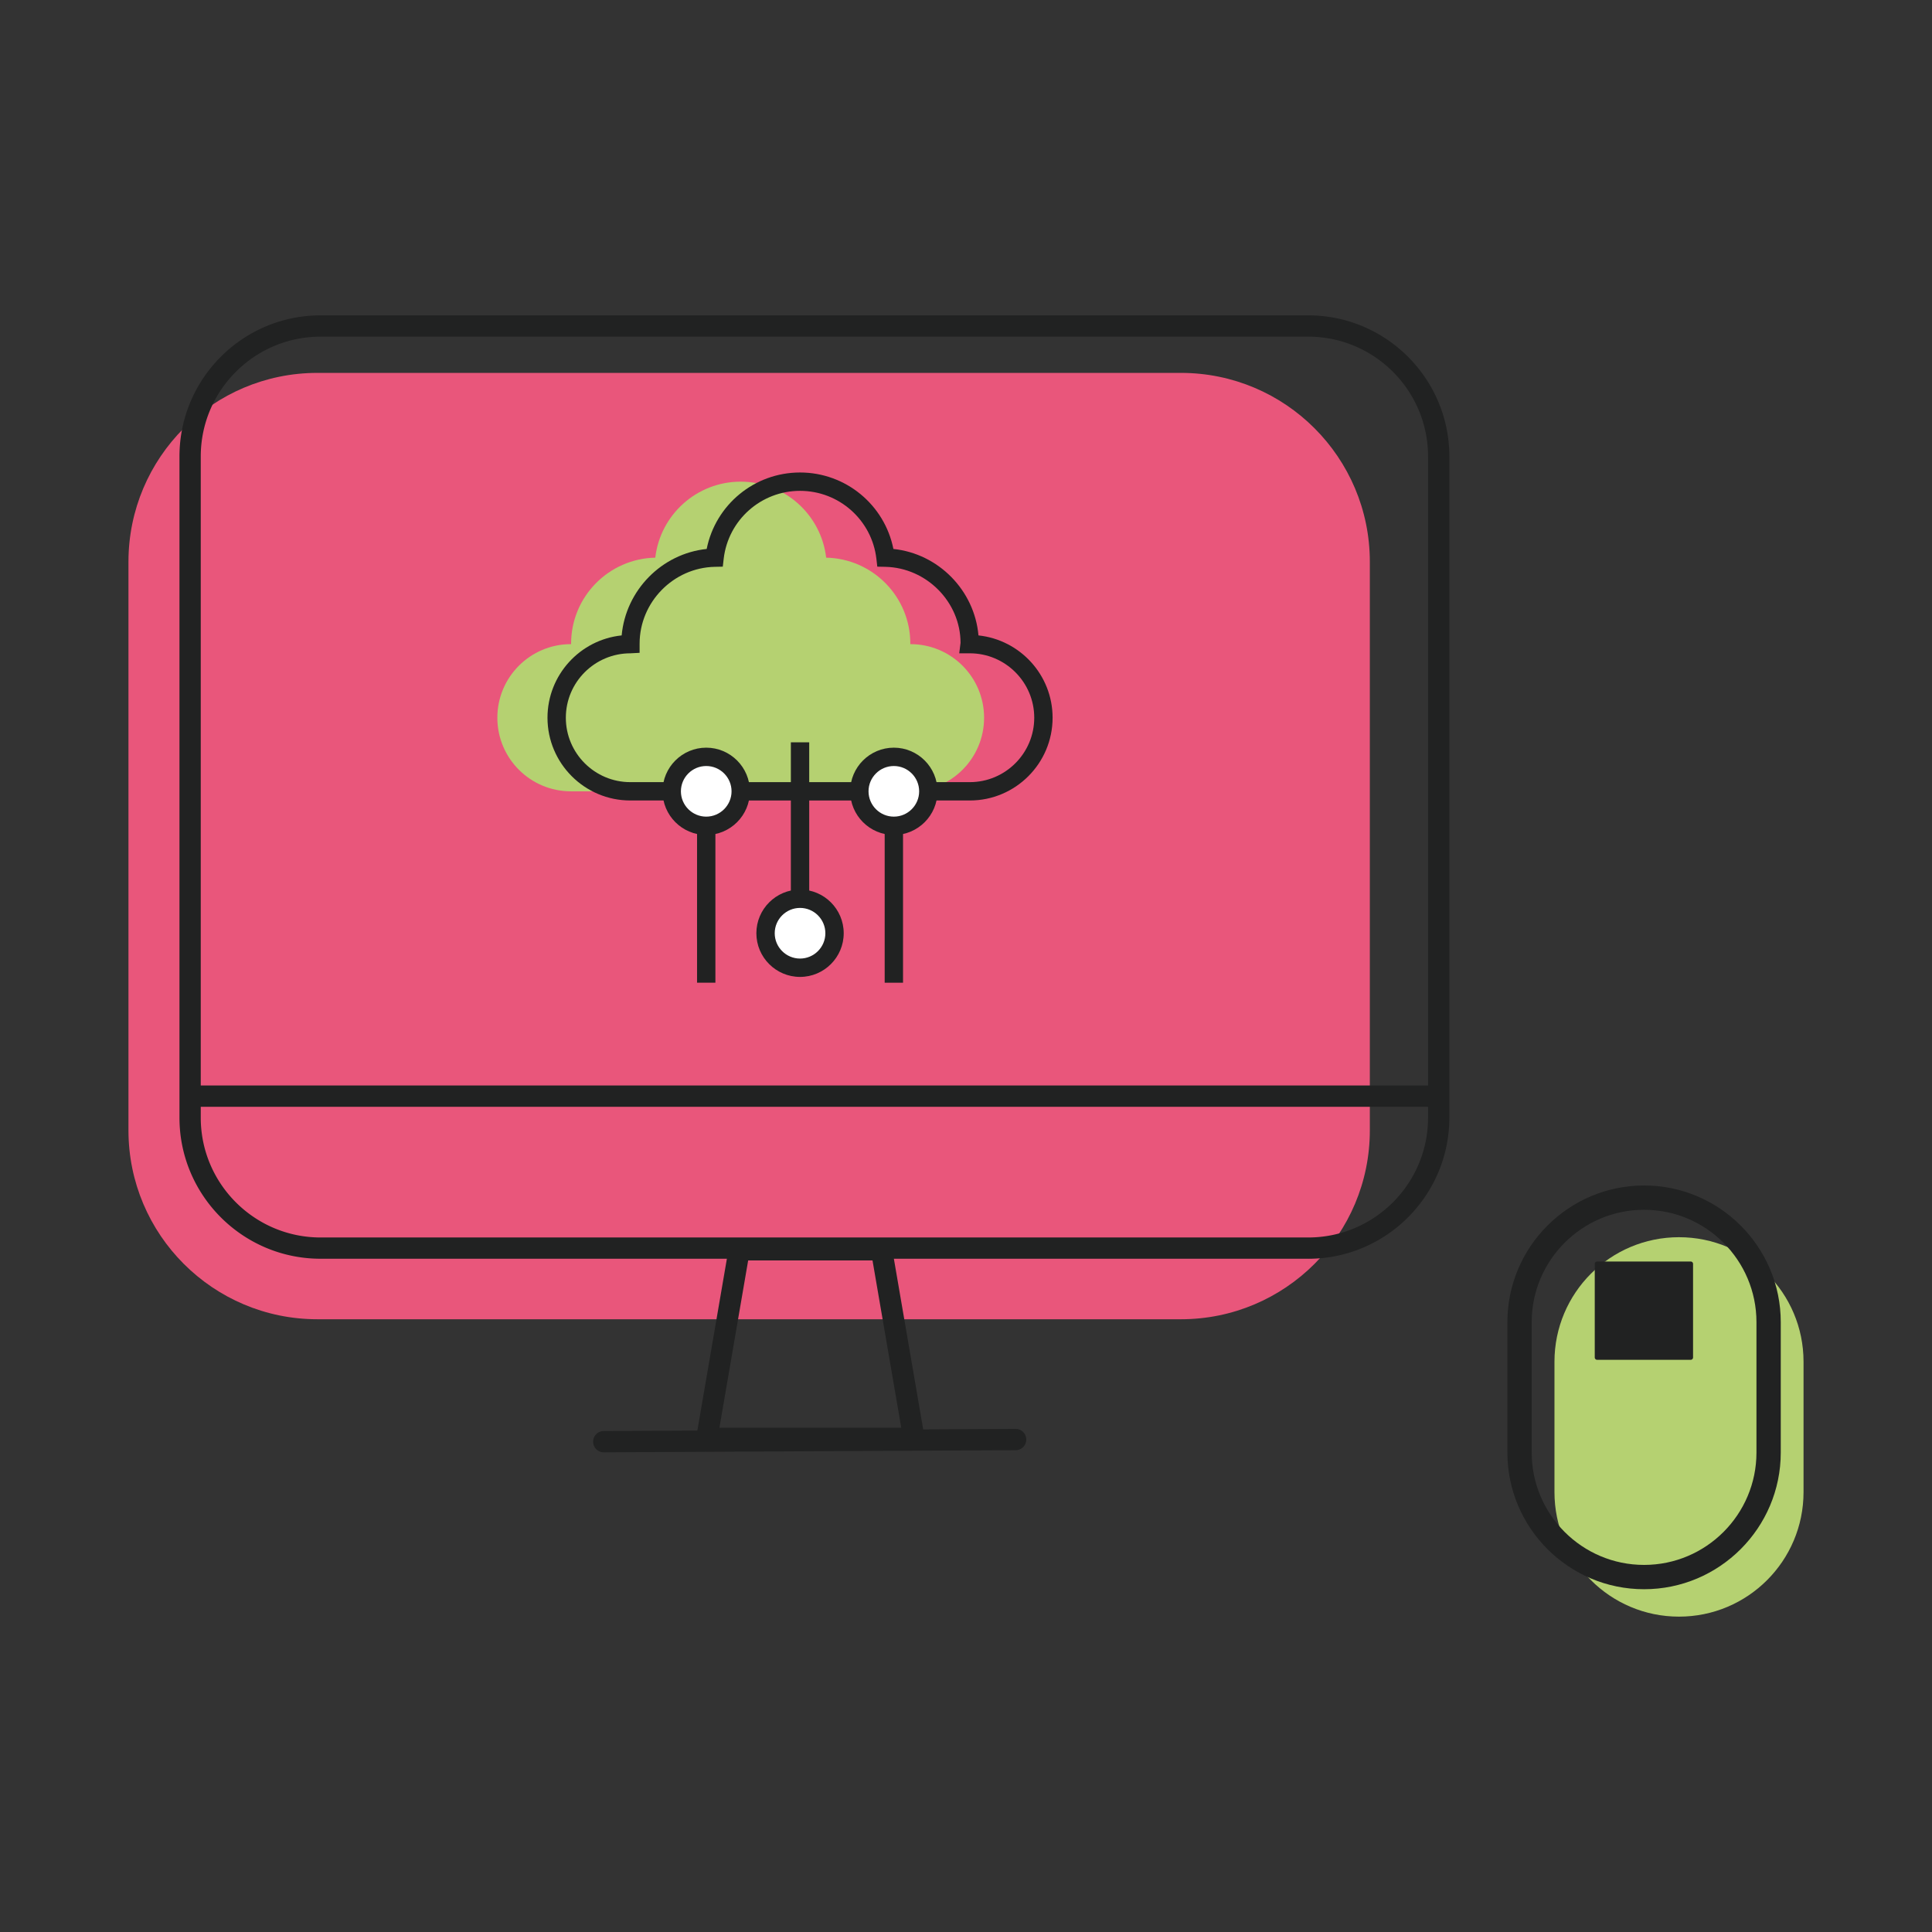
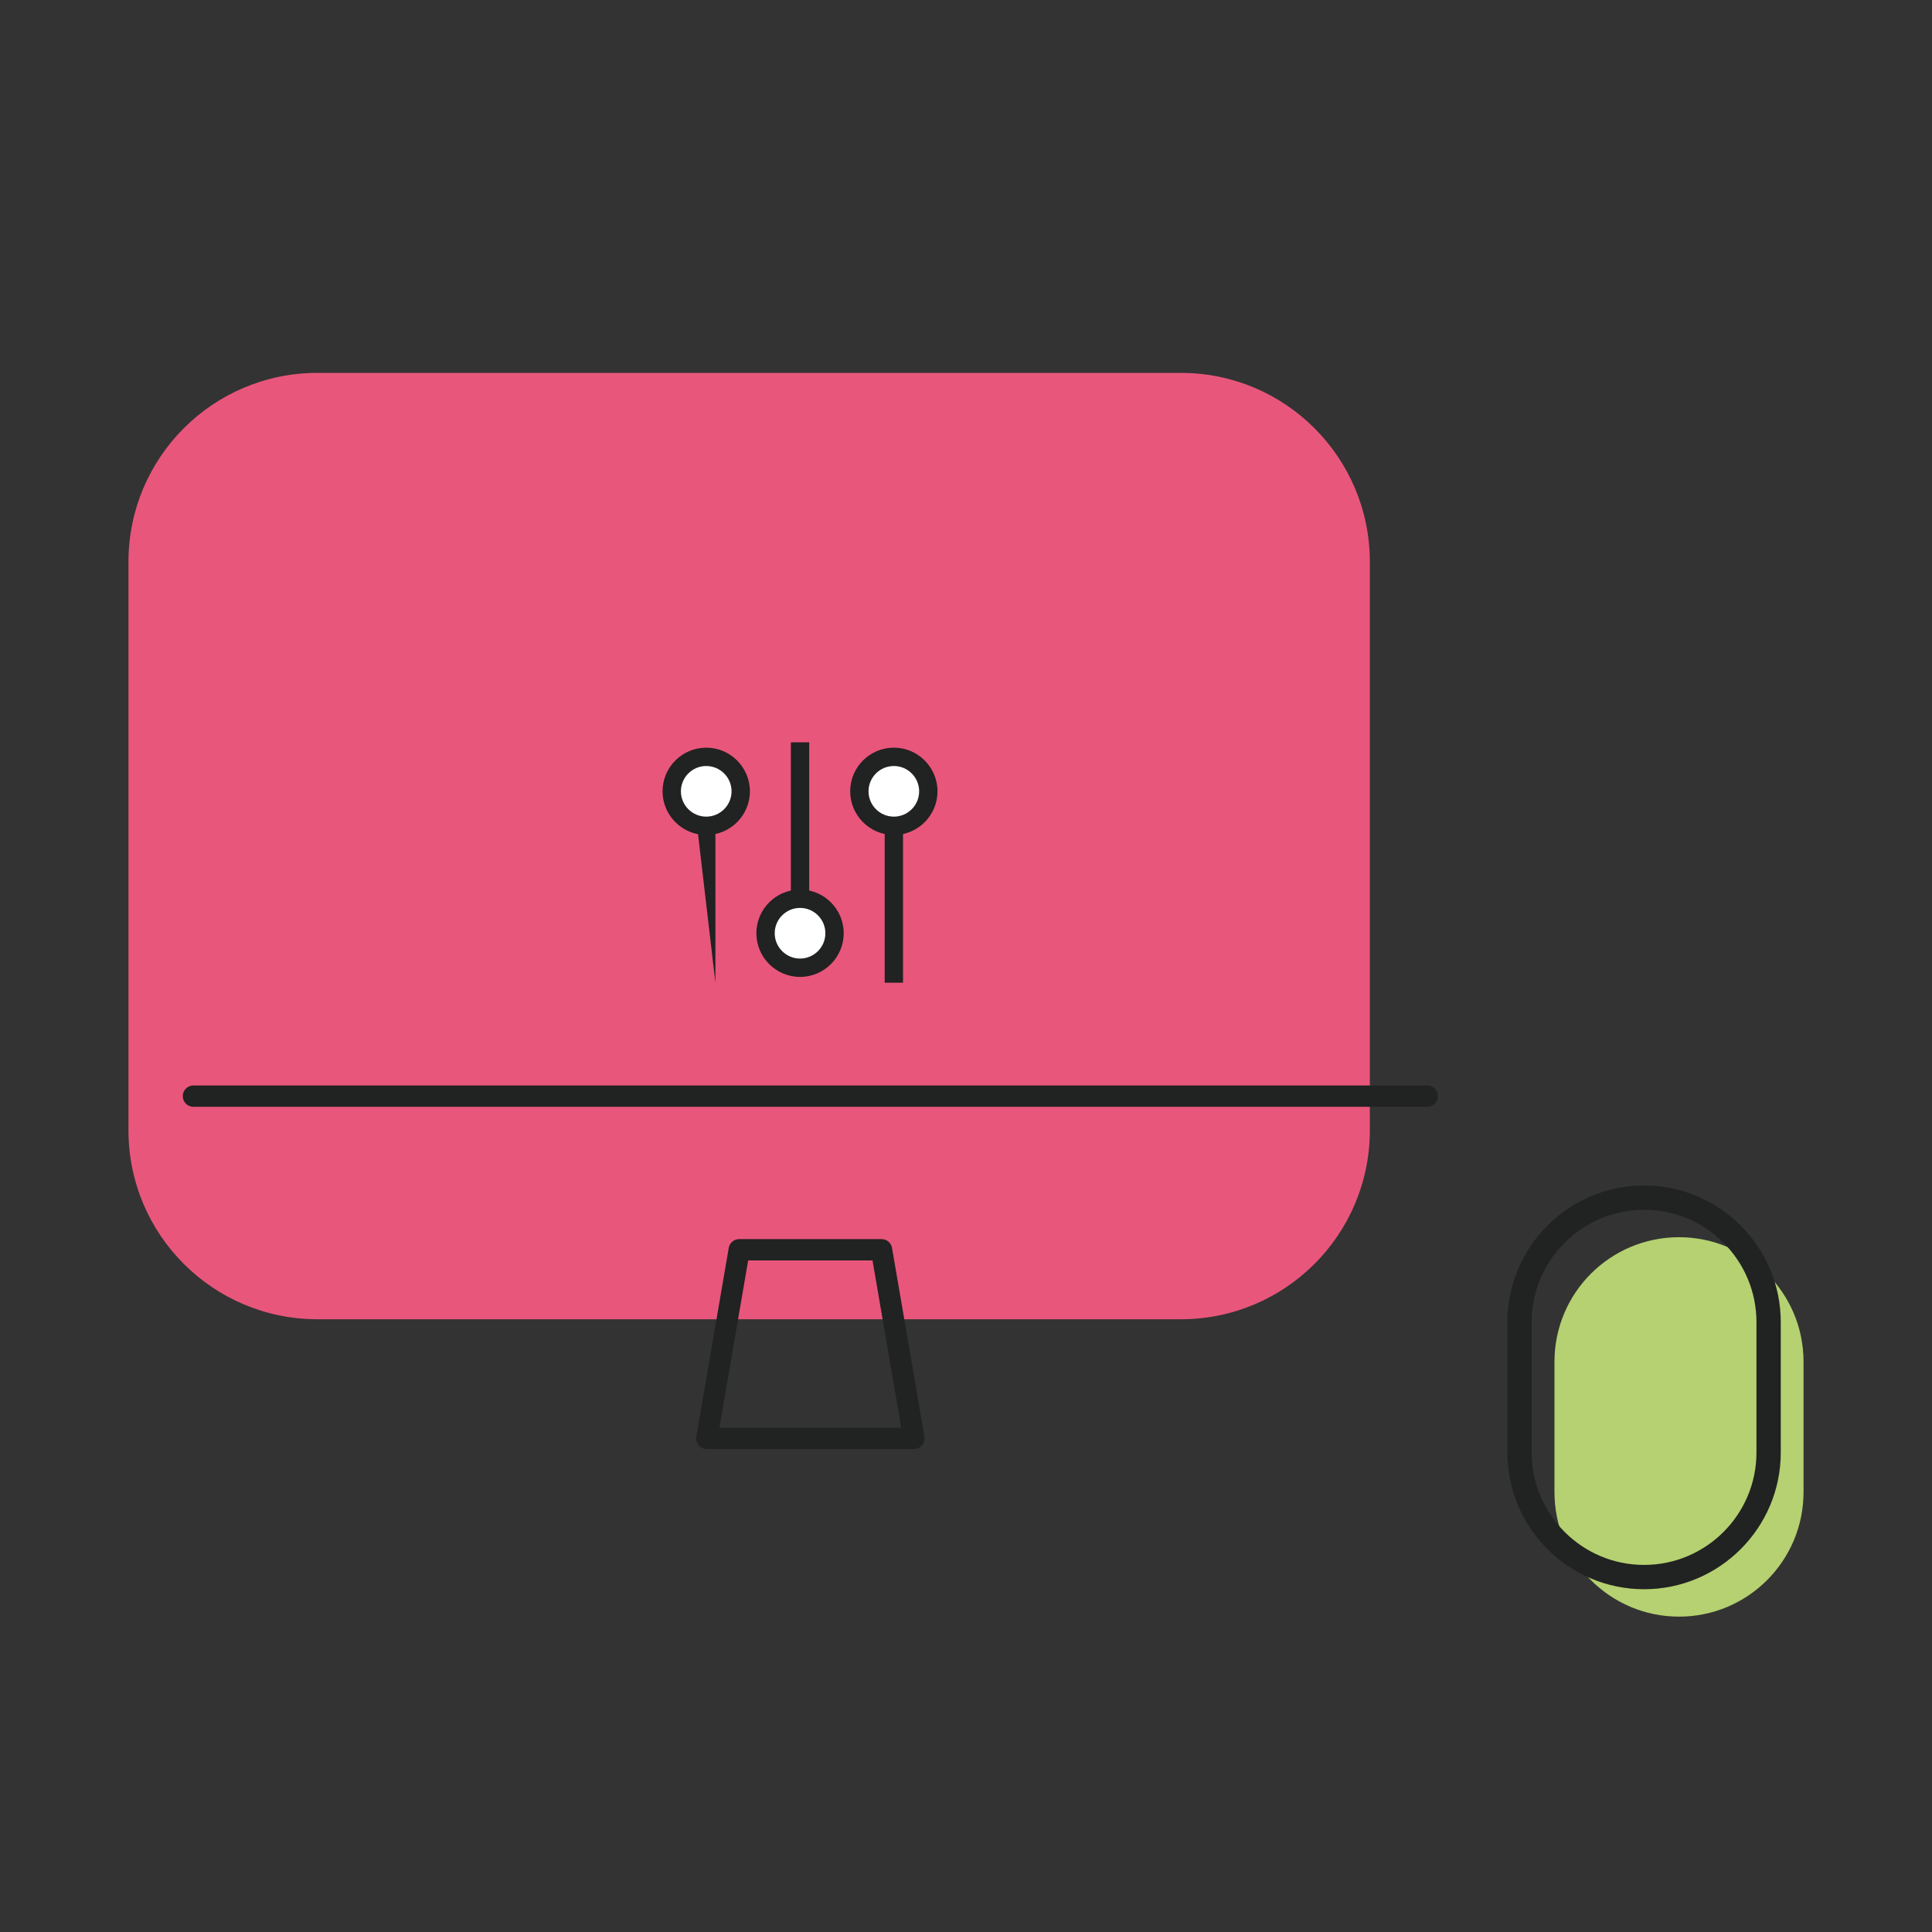
<svg xmlns="http://www.w3.org/2000/svg" viewBox="0 0 800 800" style="enable-background:new 0 0 800 800" xml:space="preserve">
  <rect x="0" y="0" width="800" height="800" fill="#333333" stroke="none" />
  <path style="fill:#b5d171" d="M695.239 512.299c28.48 0 51.567 23.088 51.567 51.567v53.981c0 28.48-23.087 51.567-51.567 51.567s-51.567-23.088-51.567-51.567v-53.981c0-28.48 23.087-51.567 51.567-51.567z" />
  <path style="fill:#e9567b" d="M131.434 154.405H488.98c43.211 0 78.241 35.03 78.241 78.241v235.387c0 43.211-35.03 78.241-78.241 78.241H131.434c-43.211 0-78.241-35.03-78.241-78.241V232.646c0-43.211 35.03-78.241 78.241-78.241z" />
  <path style="fill:#212222" d="M591.092 458.297H80.01a4.409 4.409 0 0 1 0-8.816h511.072a4.409 4.409 0 0 1 0 8.816h.01zM378.43 600.01h-85.748a4.424 4.424 0 0 1-3.375-1.565 4.381 4.381 0 0 1-.972-3.59l13.419-78.098a4.411 4.411 0 0 1 4.347-3.661h58.921a4.411 4.411 0 0 1 4.347 3.661l13.419 78.098a4.427 4.427 0 0 1-.972 3.59 4.409 4.409 0 0 1-3.375 1.565h-.011zm-80.522-8.816h75.285l-11.905-69.282h-51.486l-11.905 69.282h.011z" />
-   <path style="fill:#212222" d="M249.91 601.381a4.41 4.41 0 0 1-.02-8.817l170.739-.89h.02a4.41 4.41 0 0 1 .02 8.817l-170.739.89h-.02zM541.703 521.217h-408.96c-32.217 0-58.43-26.213-58.43-58.43V189.015c0-32.217 26.213-58.43 58.43-58.43h408.97c32.217 0 58.43 26.213 58.43 58.43v273.782c0 32.217-26.213 58.43-58.43 58.43l-.01-.01zm-408.96-381.815c-27.359 0-49.614 22.255-49.614 49.614v273.782c0 27.359 22.255 49.614 49.614 49.614h408.97c27.359 0 49.614-22.255 49.614-49.614V189.015c0-27.359-22.255-49.614-49.614-49.614h-408.97zM661.335 522.363h38.742c.542 0 .982.44.982.982v38.742c0 .542-.44.982-.982.982h-38.742a.982.982 0 0 1-.982-.982v-38.742c0-.543.44-.982.982-.982z" />
  <path style="fill:#212222" d="M680.777 658.062c-31.215 0-56.599-25.395-56.599-56.599v-53.981c0-31.215 25.395-56.599 56.599-56.599 31.204 0 56.599 25.395 56.599 56.599v53.981c.001 31.214-25.394 56.599-56.599 56.599zm0-157.116c-25.661 0-46.535 20.874-46.535 46.535v53.981c0 25.661 20.874 46.535 46.535 46.535 25.661 0 46.535-20.874 46.535-46.535v-53.981c.001-25.661-20.874-46.535-46.535-46.535z" />
-   <path style="fill:#b5d171" d="M359.84 327.671h17.178c16.831 0 30.474-13.644 30.474-30.474 0-16.831-13.644-30.474-30.474-30.474h-.072c0-.066.005-.131.005-.197 0-19.417-15.534-35.196-34.852-35.612-2.062-17.717-17.112-31.47-35.381-31.47-18.27 0-33.319 13.753-35.381 31.47-19.318.416-34.852 16.194-34.852 35.612 0 .066.005.131.005.197h-.072c-16.831 0-30.474 13.644-30.474 30.474 0 16.831 13.644 30.474 30.474 30.474h17.178" />
-   <path style="fill:#212222" d="M401.581 331.465h-17.182v-7.597h17.182c14.709 0 26.678-11.959 26.678-26.669s-11.969-26.678-26.678-26.678h-4.382l.544-4.333c-.03-16.836-13.997-31.11-31.159-31.476l-3.314-.069-.376-3.284c-1.87-16.025-15.461-28.113-31.614-28.113s-29.745 12.088-31.614 28.113l-.376 3.284-3.314.069c-17.162.366-31.13 14.64-31.13 31.812v3.798l-3.798.198c-14.778 0-26.748 11.969-26.748 26.678s11.969 26.669 26.678 26.669h17.172v7.597h-17.172c-18.903 0-34.275-15.372-34.275-34.265 0-17.697 13.483-32.307 30.714-34.087 1.711-18.745 16.608-33.86 35.205-35.799 3.64-18.26 19.724-31.664 38.657-31.664 18.933 0 35.017 13.403 38.657 31.664 18.656 1.939 33.583 17.133 35.225 35.799 17.261 1.83 30.694 16.421 30.694 34.087.002 18.894-15.37 34.266-34.274 34.266z" />
-   <path style="fill:#212222" d="M306.718 323.868h49.123v7.597h-49.123z" />
  <circle style="fill:#fff" cx="331.278" cy="386.434" r="14.28" />
  <path style="fill:#212222" d="M331.28 404.517c-9.971 0-18.082-8.111-18.082-18.082s8.111-18.082 18.082-18.082 18.082 8.111 18.082 18.082c0 9.97-8.111 18.082-18.082 18.082zm0-28.568c-5.777 0-10.485 4.709-10.485 10.485s4.709 10.485 10.485 10.485 10.485-4.709 10.485-10.485-4.708-10.485-10.485-10.485z" />
  <circle style="fill:#fff" cx="292.436" cy="327.671" r="14.28" />
  <path style="fill:#212222" d="M292.434 345.749c-9.971 0-18.082-8.111-18.082-18.082 0-9.961 8.111-18.072 18.082-18.072s18.082 8.111 18.082 18.072c.001 9.971-8.111 18.082-18.082 18.082zm0-28.558c-5.777 0-10.485 4.699-10.485 10.475s4.709 10.485 10.485 10.485 10.485-4.709 10.485-10.485-4.708-10.475-10.485-10.475z" />
  <circle style="fill:#fff" cx="370.121" cy="327.671" r="14.28" />
-   <path style="fill:#212222" d="M370.125 345.749c-9.971 0-18.083-8.111-18.083-18.082 0-9.961 8.112-18.072 18.083-18.072 9.961 0 18.072 8.111 18.072 18.072.001 9.971-8.111 18.082-18.072 18.082zm0-28.558c-5.777 0-10.486 4.699-10.486 10.475s4.709 10.485 10.486 10.485 10.475-4.709 10.475-10.485-4.698-10.475-10.475-10.475zM288.636 341.951h7.597v64.97h-7.597z" />
+   <path style="fill:#212222" d="M370.125 345.749c-9.971 0-18.083-8.111-18.083-18.082 0-9.961 8.112-18.072 18.083-18.072 9.961 0 18.072 8.111 18.072 18.072.001 9.971-8.111 18.082-18.072 18.082zm0-28.558c-5.777 0-10.486 4.699-10.486 10.475s4.709 10.485 10.486 10.485 10.475-4.709 10.475-10.485-4.698-10.475-10.475-10.475zM288.636 341.951h7.597v64.97z" />
  <path style="fill:#212222" d="M366.327 341.951h7.597v64.97h-7.597zM327.481 307.379h7.597v64.772h-7.597z" />
</svg>